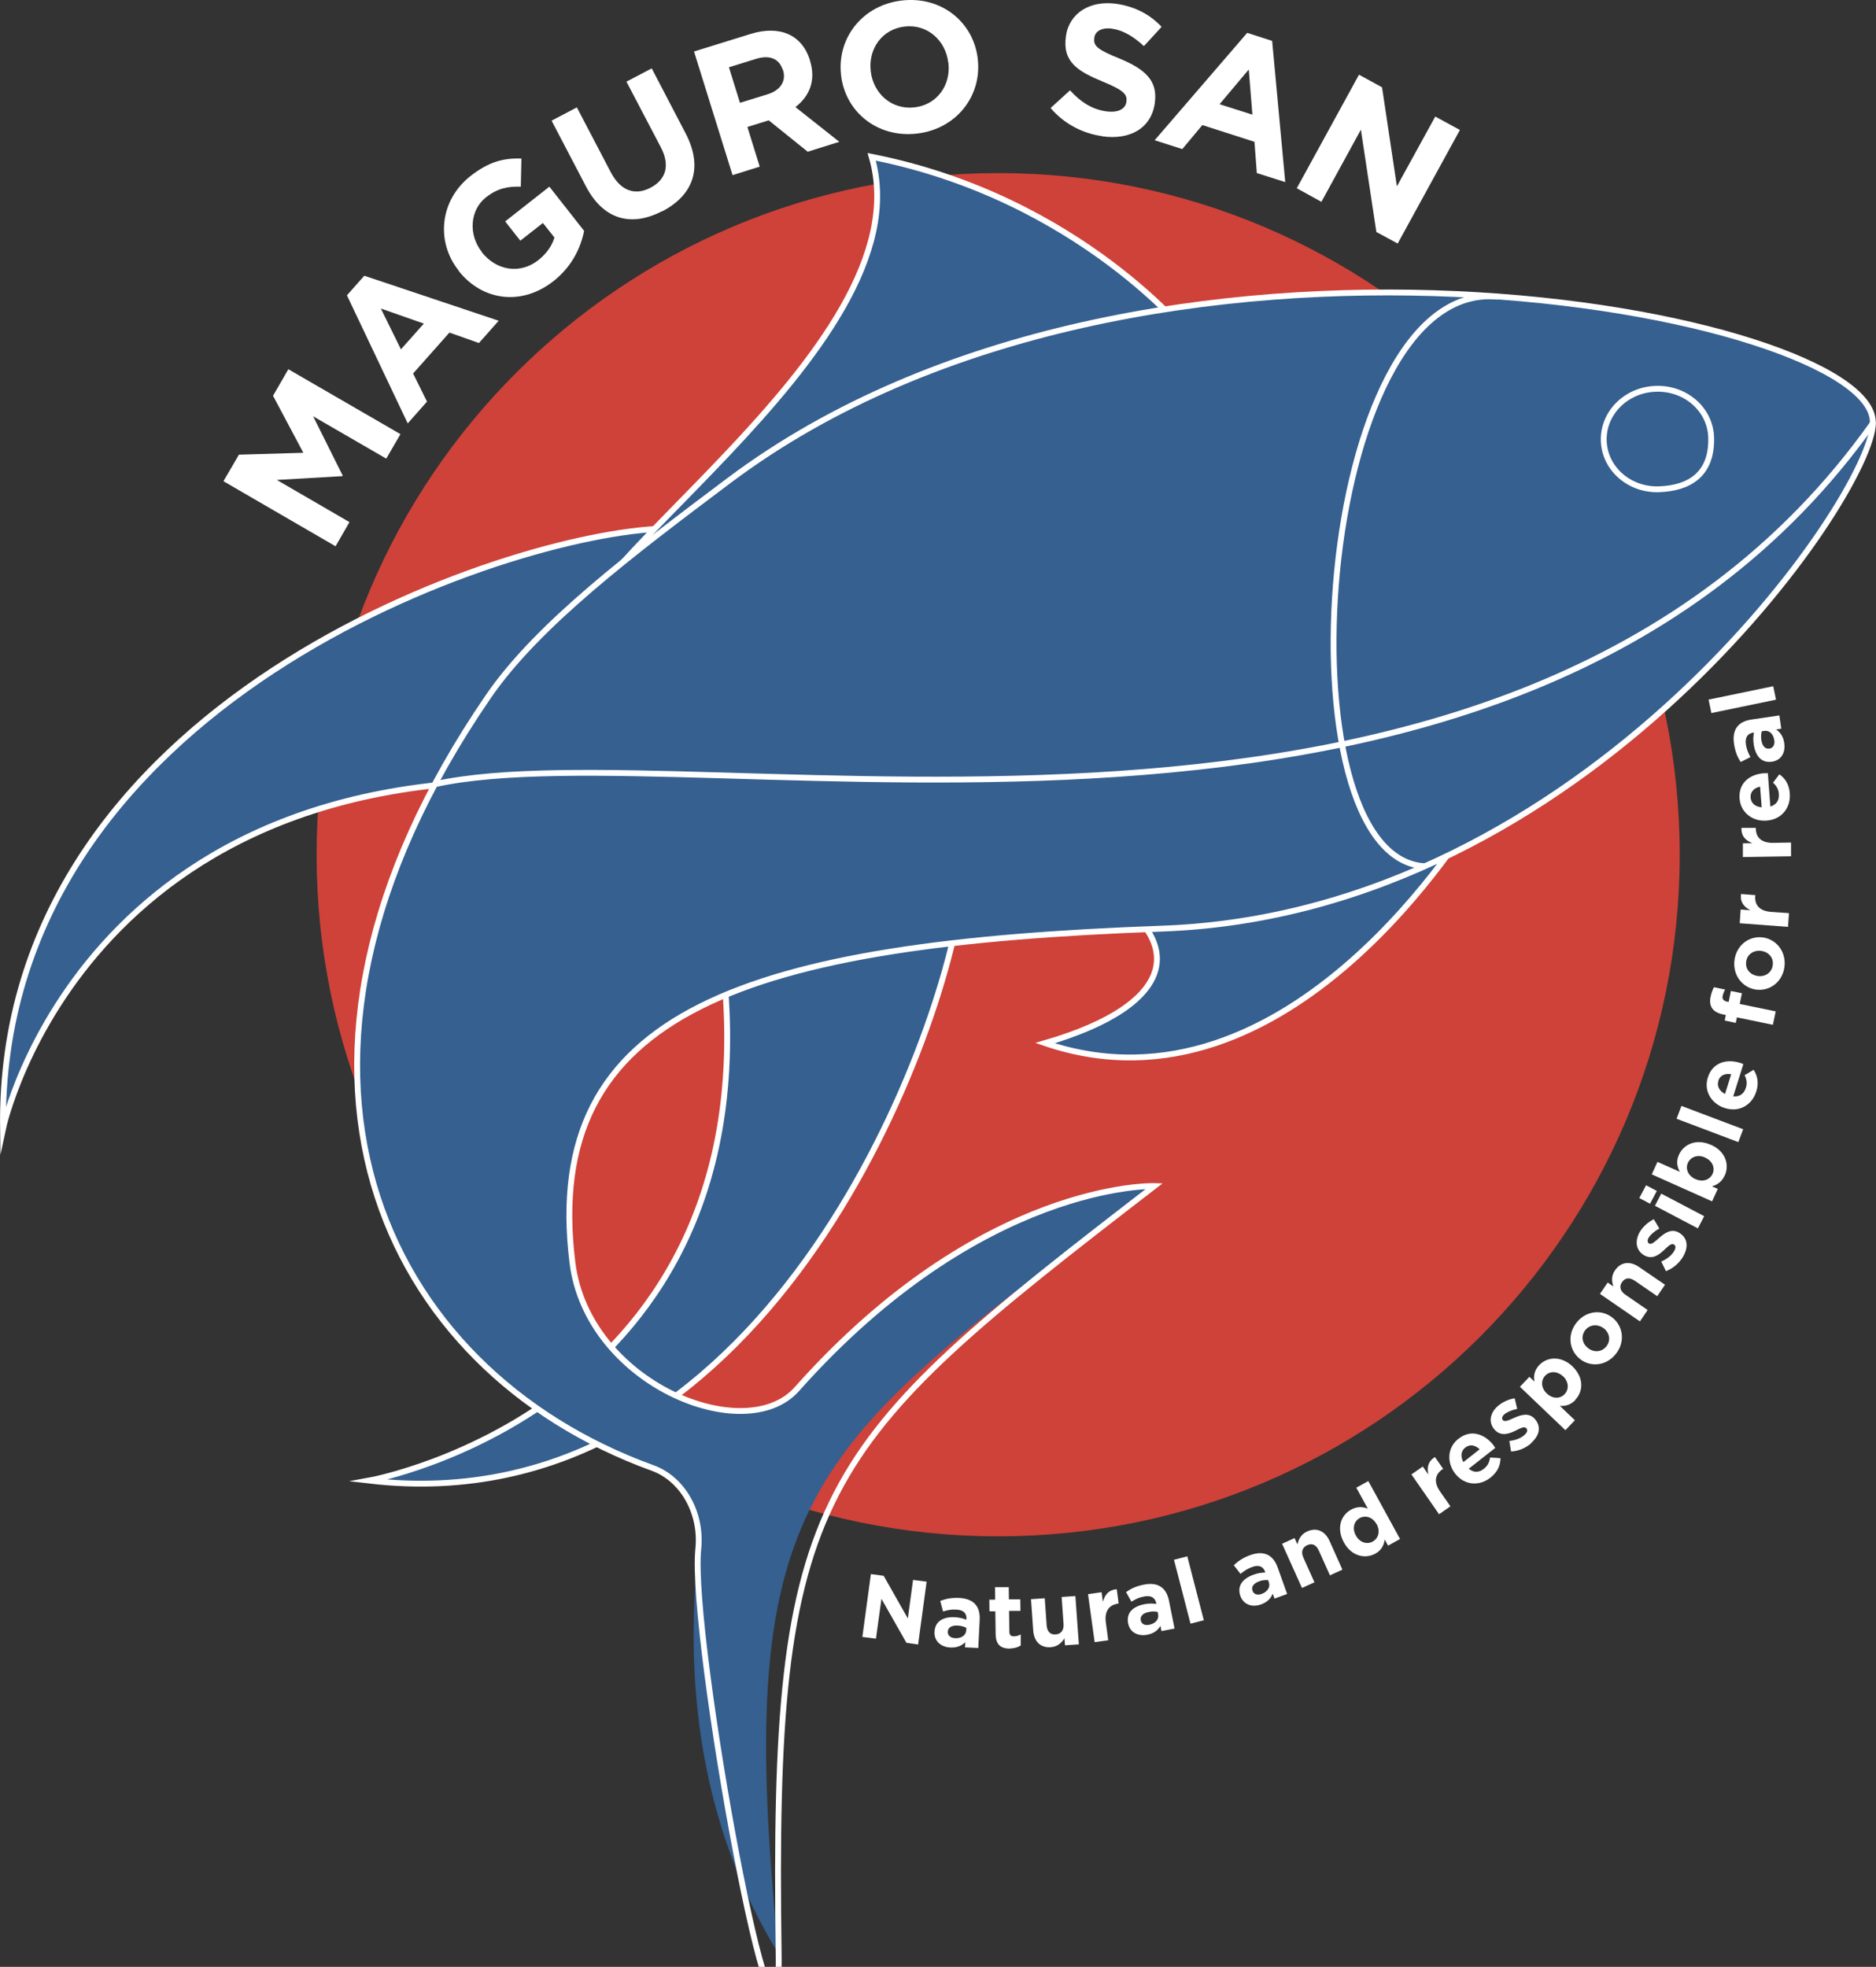
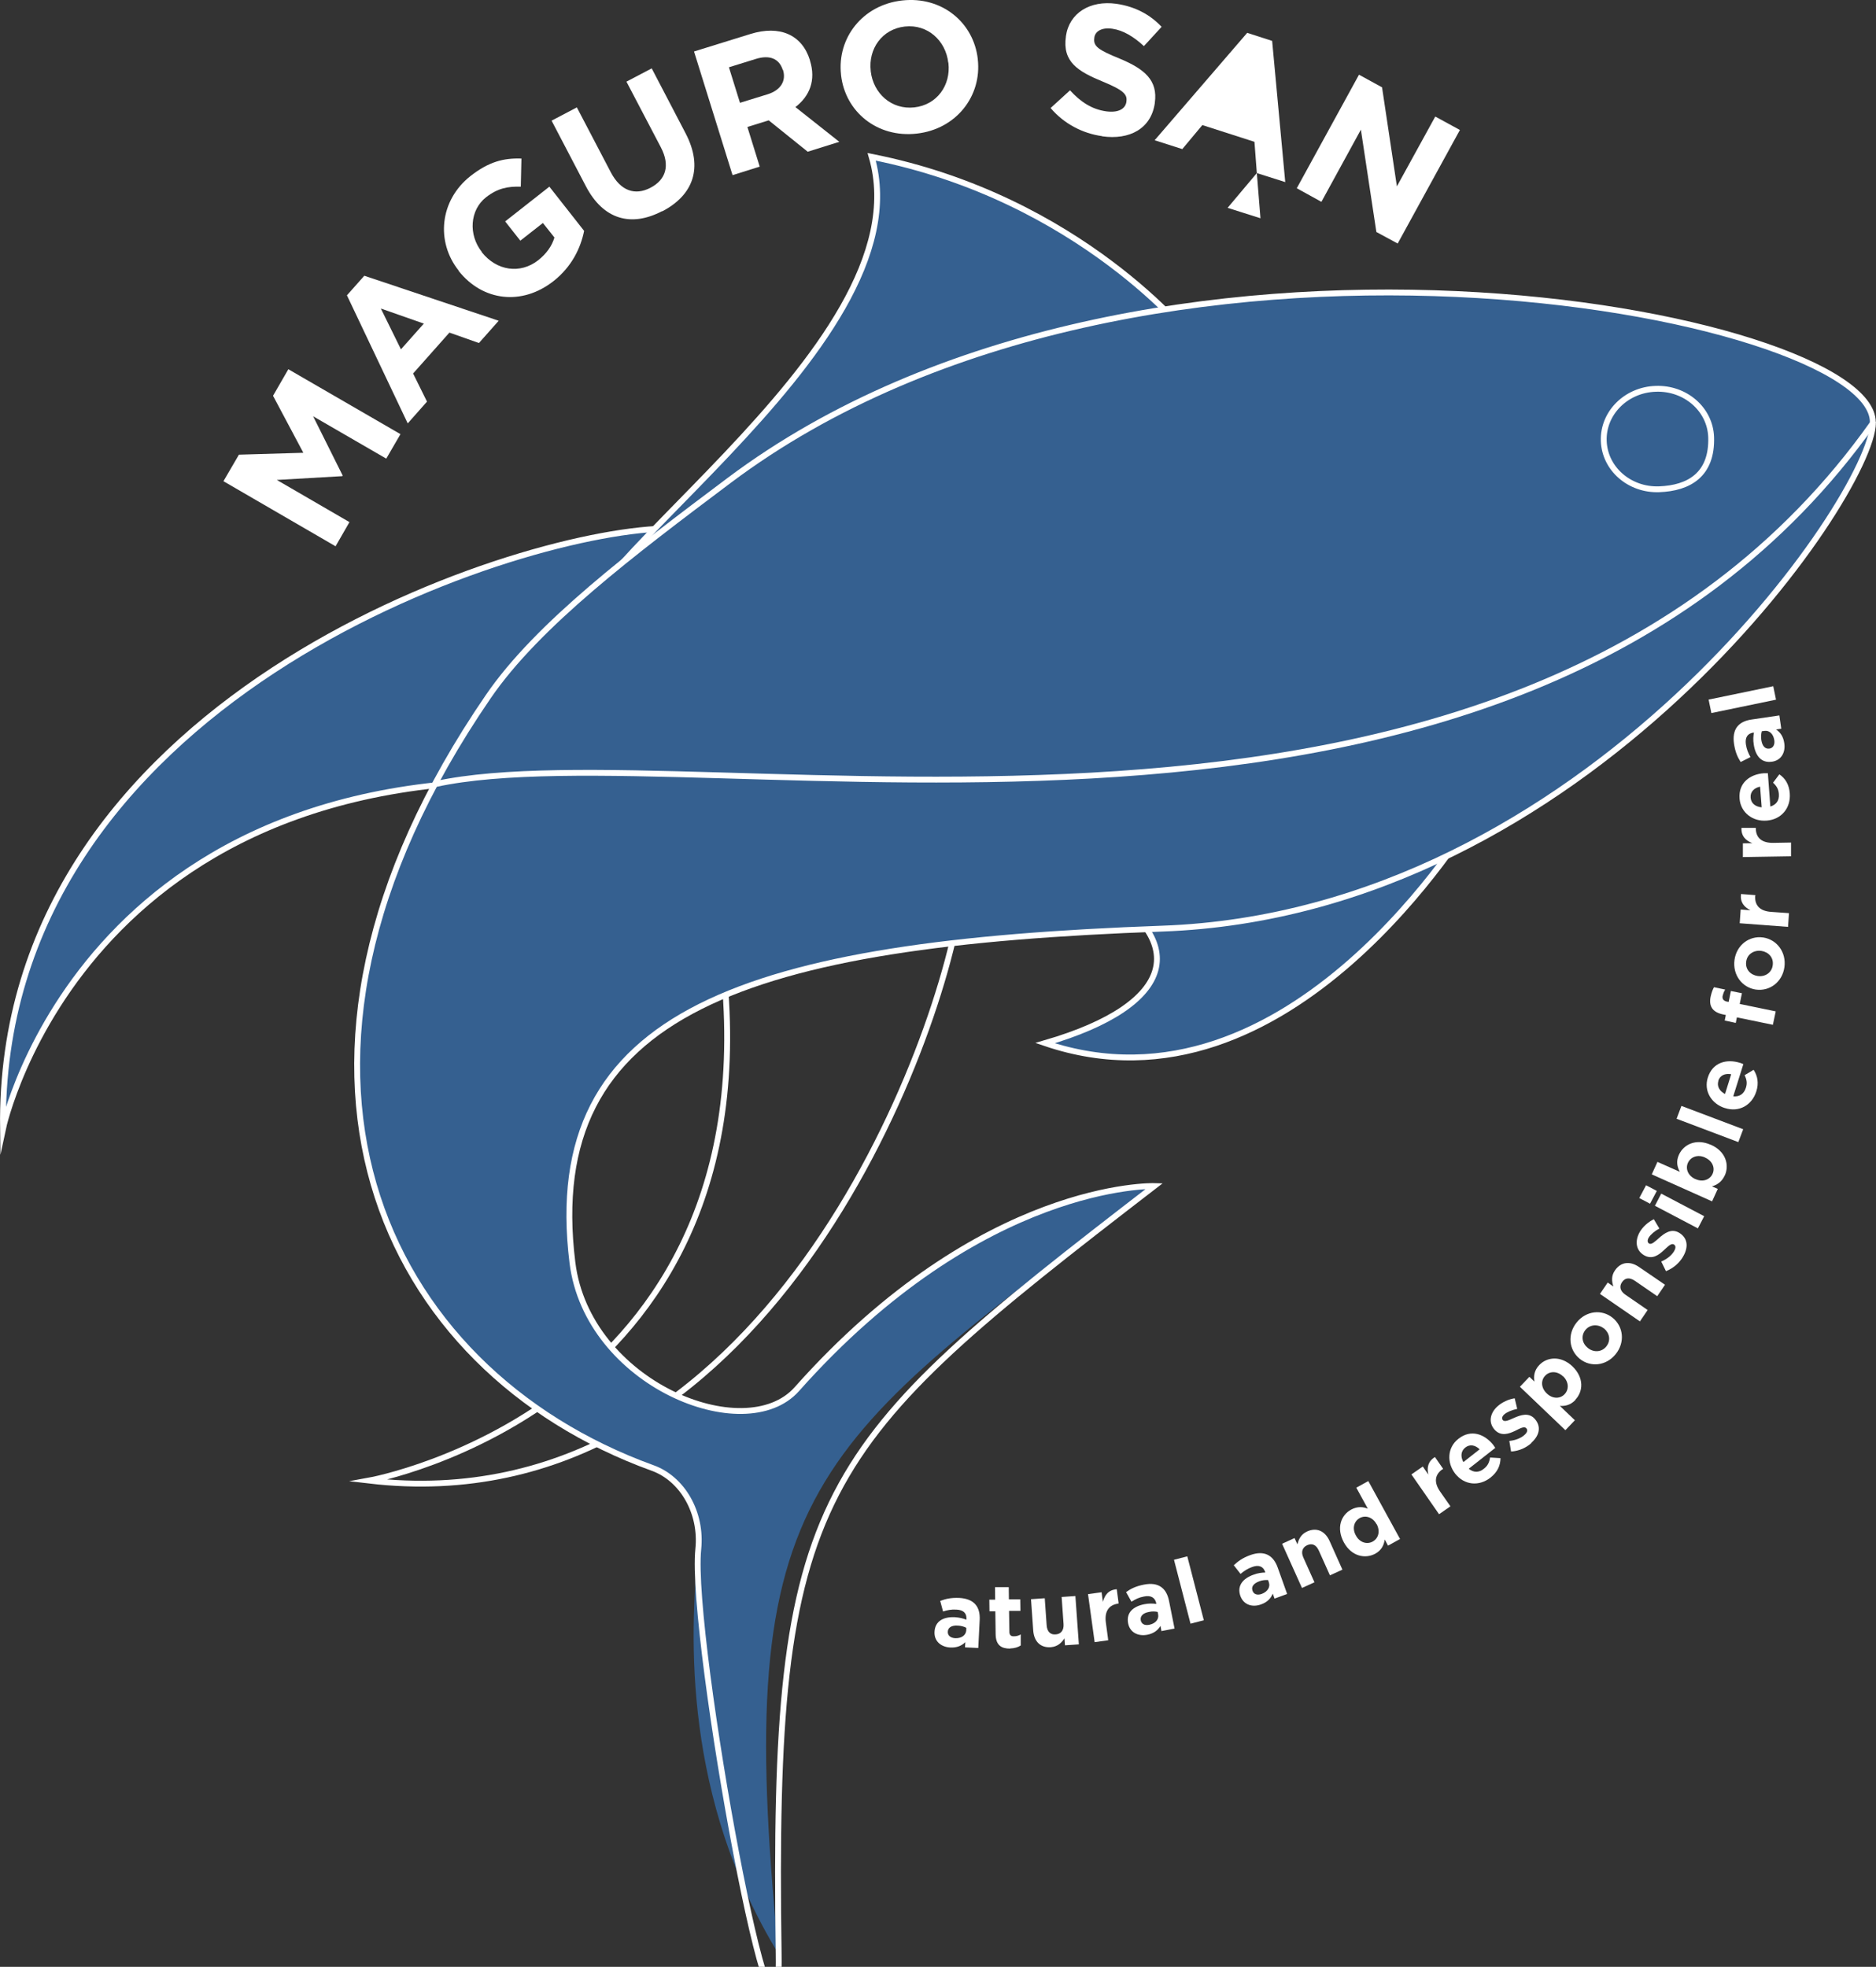
<svg xmlns="http://www.w3.org/2000/svg" id="Livello_1" version="1.1" viewBox="0 0 1188 1245.4">
  <rect x="0" y="0" width="1188" height="1245.4" fill="#333333" stroke="none" />
  <defs>
    <style>
      .st0 {
        fill: none;
        stroke: #fff;
        stroke-miterlimit: 10;
        stroke-width: 3.7px;
      }

      .st1 {
        fill: #356090;
      }

      .st2 {
        fill: #fff;
      }

      .st3 {
        fill: #ce4239;
      }
    </style>
  </defs>
-   <path class="st3" d="M200.5,541.2c0-238.4,193.2-431.6,431.6-431.6s431.6,193.2,431.6,431.6-193.2,431.6-431.6,431.6-431.6-193.2-431.6-431.6" />
-   <polygon class="st2" points="574 1040.2 558.2 1012.4 554.7 1037.6 546.1 1036.5 551.5 996.7 559.6 997.8 574.9 1024.8 578.2 1000.4 586.8 1001.5 581.4 1041.3 574 1040.2" />
  <path class="st2" d="M611.1,1043.1l.2-3.3c-2.2,2.2-5.2,3.6-9.5,3.4-5.8-.3-10.3-3.9-10-9.9h0c.3-6.8,5.6-9.6,12.8-9.3,3.1.2,5.3.8,7.4,1.6v-.5c.2-3.6-1.9-5.7-6.3-5.9-3.3-.2-5.7.3-8.5,1.2l-1.8-6.7c3.4-1.3,6.8-2.1,12-1.9,9.5.5,13.4,5.6,13,13.9l-.9,17.8-8.4-.4ZM611.9,1030.7c-1.5-.8-3.4-1.3-5.5-1.4-3.7-.2-6.1,1.2-6.2,3.9h0c-.1,2.5,1.8,3.9,4.6,4.1,4.1.2,6.9-1.9,7.1-5v-1.5Z" />
  <path class="st2" d="M639.6,1043.9c-5.3,0-9-2-9.1-9.1l-.2-14.5h-3.7c0,0-.1-7.4-.1-7.4h3.7c0,0-.1-7.9-.1-7.9h8.7c0-.1.1,7.7.1,7.7h7.2c0-.1.1,7.3.1,7.3h-7.2c0,.1.2,13.2.2,13.2,0,2,.9,3,2.9,2.9,1.6,0,3-.4,4.3-1.2v7c-1.7,1.1-3.8,1.8-6.7,1.9" />
  <path class="st2" d="M674.4,1041.7l-.3-4.3c-1.8,2.7-4.2,5.2-8.6,5.6-6.6.5-10.7-3.6-11.2-10.6l-1.4-19.8,8.7-.6,1.2,17.1c.3,4.1,2.4,6.1,5.7,5.8,3.3-.2,5.3-2.5,5-6.6l-1.2-17.1,8.7-.6,2.2,30.6-8.7.6Z" />
  <path class="st2" d="M708.1,1015.4c-5.7.8-8.8,4.7-7.8,12l1.5,11.2-8.6,1.2-4.2-30.4,8.6-1.2.8,6.1c1.2-4.4,3.6-7.6,8.8-8l1.2,9h-.5Z" />
  <path class="st2" d="M735.5,1032.8l-.6-3.3c-1.6,2.7-4.2,4.8-8.3,5.6-5.7,1.1-11-1.2-12.2-7.2h0c-1.3-6.7,3.1-10.7,10.2-12.1,3-.6,5.3-.5,7.6-.2v-.5c-.8-3.5-3.4-5.1-7.7-4.2-3.3.6-5.4,1.7-8,3.3l-3.4-6.1c3-2.1,6.1-3.7,11.2-4.7,9.3-1.9,14.4,2.2,16,10.3l3.5,17.5-8.3,1.6ZM733.2,1020.7c-1.6-.4-3.6-.5-5.7,0-3.7.7-5.6,2.6-5.1,5.3h0c.5,2.4,2.6,3.4,5.4,2.8,4-.8,6.2-3.5,5.6-6.6l-.3-1.5Z" />
  <rect class="st2" x="748.2" y="986.4" width="8.7" height="41.8" transform="translate(-227.9 220) rotate(-14.5)" />
  <path class="st2" d="M807.1,1012.2l-1.1-3.1c-1.2,2.9-3.4,5.4-7.4,6.8-5.4,2-11,.4-13.1-5.3h0c-2.3-6.4,1.5-11.1,8.3-13.5,2.9-1.1,5.2-1.3,7.5-1.4l-.2-.5c-1.2-3.4-4-4.5-8.1-3-3.1,1.1-5.1,2.5-7.4,4.4l-4.3-5.5c2.7-2.5,5.5-4.6,10.4-6.4,8.9-3.2,14.6,0,17.4,7.8l6,16.8-7.9,2.9ZM803,1000.5c-1.6-.1-3.6,0-5.6.8-3.5,1.3-5.2,3.4-4.2,6h0c.8,2.3,3.1,2.9,5.7,2,3.8-1.4,5.7-4.4,4.6-7.4l-.5-1.5Z" />
  <path class="st2" d="M842.2,997.5l-7-15.6c-1.7-3.8-4.3-4.9-7.4-3.5-3,1.4-4.1,4.2-2.4,7.9l7,15.6-7.9,3.6-12.6-28,7.9-3.6,1.8,4c.8-3.2,2.2-6.4,6.2-8.2,6-2.7,11.3-.3,14.2,6.1l8.1,18.1-7.9,3.6Z" />
  <path class="st2" d="M879,978.7l-2.1-3.9c-.5,3.5-2,6.8-6,9-6.3,3.4-15,1.8-19.9-7.2h0c-4.9-9.1-1.8-17.2,4.6-20.7,4.1-2.2,7.6-1.8,10.6-.6l-7.3-13.3,7.6-4.2,20.1,36.7-7.6,4.2ZM871.7,965.1c-2.4-4.5-7-5.8-10.6-3.9-3.6,2-5,6.5-2.5,11h0c2.4,4.6,7.1,5.9,10.7,3.9,3.6-2,4.9-6.5,2.5-11h0Z" />
  <path class="st2" d="M913.5,930.3c-4.8,3.3-5.7,8.2-1.5,14.2l6.5,9.3-7.2,5-17.5-25.2,7.2-5,3.5,5.1c-1-4.5-.2-8.4,4.2-11.1l5.2,7.5-.4.3Z" />
  <path class="st2" d="M946.9,916.8l-16.8,13.2c3.1,2.6,6.6,2.5,9.6,0,2.3-1.8,3.4-3.8,3.9-7.1l6.6.4c0,4.6-1.9,8.8-6.3,12.3-7.2,5.7-16.6,4.9-22.4-2.5h0c-5.4-7-5-16.5,2-22,8-6.4,16.7-3,22.1,3.8h0c.5.8.8,1.2,1.3,1.9M927.9,916.6c-2.8,2.2-3.1,5.7-1.2,9.2l10.3-8.1c-2.8-2.7-6.2-3.4-9.1-1.1" />
  <path class="st2" d="M969.8,913.7c-3.2,2.9-7.7,5.1-12.9,5.4l-1.1-6.7c4.1-.4,7.5-1.9,9.6-3.8,1.9-1.7,2.1-3.1,1.2-4.2h0c-1.3-1.5-3.9,0-7.1,1.6-4,1.9-9,3.7-13-.7h0c-4.2-4.7-2.8-10.7,1.8-14.8,2.9-2.6,6.9-4.5,10.9-5.1l1.6,6.7c-3.4.7-6.4,2-8.1,3.4-1.6,1.4-1.8,2.8-1,3.7h0c1.2,1.4,3.9,0,7.1-1.4,4.1-1.8,9.2-3.6,13,.5h0c4.6,5.1,2.9,10.9-2.1,15.3" />
  <path class="st2" d="M997.7,886.4c-3.2,3.4-6.7,4-9.9,3.8l9.5,9.1-6,6.3-28.8-27.5,6-6.3,3.2,3c-.6-3.5-.1-7.1,3-10.4,4.9-5.2,13.7-6.2,21.1.8h0c7.4,7.2,6.8,15.9,1.8,21.1M989.8,871.5c-3.7-3.5-8.5-3.4-11.3-.4-2.8,2.9-2.7,7.7,1,11.2h0c3.7,3.6,8.5,3.5,11.3.5,2.8-2.9,2.8-7.7-.9-11.3h0Z" />
  <path class="st2" d="M1023.1,857.5c-6,7.4-15.9,8.4-22.7,2.9h0c-6.9-5.6-8-15.6-1.9-23.1,6-7.4,15.9-8.4,22.7-2.9h0c6.9,5.6,8,15.6,1.9,23.1M1015.7,841.2c-3.5-2.8-8.6-2.8-11.7.9-3.1,3.9-2,8.6,1.5,11.4h0c3.5,2.9,8.6,2.9,11.7-.9,3.1-3.9,2-8.6-1.5-11.5h0Z" />
  <path class="st2" d="M1049.4,820.7l-14.1-9.7c-3.4-2.3-6.2-1.9-8.1.8-1.9,2.7-1.3,5.7,2.1,8l14.1,9.7-4.9,7.2-25.3-17.4,4.9-7.2,3.6,2.5c-1-3.1-1.5-6.6,1-10.2,3.7-5.4,9.5-6.1,15.3-2.1l16.4,11.2-4.9,7.2Z" />
  <path class="st2" d="M1065.7,795.9c-2.2,3.7-5.9,7.1-10.7,9l-3-6.1c3.8-1.6,6.6-4,8.1-6.5,1.3-2.2,1.1-3.6-.1-4.3h0c-1.6-1-3.7,1.2-6.3,3.6-3.3,3.1-7.5,6.2-12.6,3.2h0c-5.4-3.2-5.8-9.3-2.7-14.7,2-3.4,5.3-6.3,8.9-8.1l3.5,5.9c-3.1,1.7-5.5,3.8-6.7,5.7-1.1,1.8-.8,3.2.2,3.8h0c1.5.9,3.7-1.2,6.3-3.5,3.4-3,7.7-6.2,12.6-3.4h0c5.9,3.5,6,9.5,2.6,15.2" />
  <path class="st2" d="M1044.9,762.2l-6.8-3.6,4.3-8.1,6.8,3.6-4.3,8.1ZM1075.2,777.8l-27.2-14.3,4-7.7,27.2,14.3-4,7.7Z" />
  <path class="st2" d="M1092.2,744.3c-1.9,4.2-5,6-8.1,6.9l3.7,1.6-3.6,7.9-38.2-17.1,3.6-7.9,14.2,6.3c-1.7-3.1-2.5-6.6-.6-10.8,2.9-6.5,10.8-10.5,20.2-6.3h.1c9.4,4.2,11.7,12.7,8.8,19.3M1079.7,732.9c-4.7-2.1-9.1-.3-10.8,3.4-1.7,3.7,0,8.2,4.7,10.3h.1c4.6,2.1,9.1.4,10.8-3.3,1.7-3.7,0-8.2-4.7-10.3h-.1Z" />
  <rect class="st2" x="1078.1" y="690.3" width="8.7" height="41.8" transform="translate(34.9 1472.9) rotate(-69.3)" />
  <path class="st2" d="M1104,673.8l-6.4,20.4c4,.4,6.8-1.6,8-5.4.9-2.8.6-5.1-.8-8l5.7-3.4c2.5,3.8,3.4,8.4,1.7,13.7-2.8,8.8-11,13.4-19.9,10.5h-.1c-8.4-2.7-13.4-10.8-10.7-19.3,3.1-9.8,12.1-11.9,20.4-9.3h.1c.8.3,1.3.5,2,.8M1088.2,684.4c-1.1,3.4.7,6.5,4.2,8.3l3.9-12.5c-3.9-.7-7.1.7-8.2,4.2" />
  <path class="st2" d="M1090.9,630.4c-.4,2,.4,3.3,2.6,3.8l1.2.2,1.4-6.9,7,1.4-1.4,6.8,22.8,4.7-1.8,8.5-22.8-4.7-.7,3.5-7-1.5.7-3.5-1.9-.4c-6.6-1.4-9-5.3-7.7-11.3.6-2.7,1.3-4.4,2.1-5.9l7.1,1.5c-.7,1.1-1.2,2.3-1.5,3.7" />
  <path class="st2" d="M1130,612.4c-1.3,9.4-9.3,15.4-18,14.2h-.1c-8.7-1.3-14.8-9.3-13.5-18.8,1.3-9.4,9.3-15.4,18-14.2h.1c8.7,1.3,14.8,9.3,13.5,18.8M1115.3,602.1c-4.5-.6-8.9,2-9.5,6.8-.7,4.9,2.7,8.4,7.2,9.1h.1c4.5.7,8.9-2,9.5-6.8.7-4.9-2.7-8.4-7.2-9.1h-.1Z" />
  <path class="st2" d="M1111.5,567.3c-.4,5.8,2.8,9.6,10.1,10.1l11.3.8-.6,8.7-30.6-2.3.6-8.7,6.2.5c-4.1-2.1-6.6-5.1-6-10.3l9.1.7v.5Z" />
  <path class="st2" d="M1111.9,524.5c0,5.8,3.6,9.3,11,9.2l11.3-.2v8.7c.1,0-30.5.5-30.5.5v-8.7c-.1,0,6-.1,6-.1-4.3-1.7-7.1-4.5-6.9-9.7h9.1c0-.1,0,.3,0,.3Z" />
  <path class="st2" d="M1119.5,489.4l1.6,21.3c3.9-1.2,5.7-4,5.4-7.9-.2-2.9-1.3-5-3.7-7.2l4-5.3c3.8,2.6,6.2,6.5,6.6,12.1.7,9.2-5.3,16.5-14.6,17.2h-.1c-8.7.7-16.4-5-17.1-13.9-.8-10.2,6.8-15.5,15.5-16.1h.1c.9,0,1.4,0,2.2,0M1108.6,505.1c.3,3.6,3,5.7,7,6.1l-1-13.1c-3.8.8-6.3,3.3-6,6.9" />
  <path class="st2" d="M1128,461.4l-3.3.5c2.6,1.7,4.6,4.4,5.2,8.6.9,5.7-1.7,10.9-7.7,11.8h-.1c-6.6,1-10.4-3.6-11.5-10.8-.5-3.1-.3-5.3.1-7.6h-.5c-3.6.6-5.2,3.1-4.6,7.4.5,3.3,1.5,5.5,2.9,8.1l-6.2,3.1c-2-3.1-3.4-6.3-4.2-11.4-1.4-9.4,2.8-14.3,11.1-15.5l17.6-2.6,1.2,8.3ZM1115.7,463c-.5,1.6-.6,3.6-.3,5.7.6,3.7,2.4,5.7,5.1,5.3h.1c2.3-.4,3.4-2.5,3-5.3-.6-4-3.2-6.4-6.3-5.9l-1.5.2Z" />
  <rect class="st2" x="1082.4" y="438.8" width="41.8" height="8.7" transform="translate(-66.9 232.8) rotate(-11.7)" />
  <polygon class="st2" points="244.6 290.4 198.3 263.6 217 301.1 216.8 301.5 175.3 303.9 221.3 330.6 212.5 345.9 141.5 304.7 151.3 287.9 192.1 286.7 172.9 250.6 182.6 233.8 253.6 274.9 244.6 290.4" />
  <path class="st2" d="M303.3,217.2l-18.7-6.6-23,25.9,8.8,17.8-12.2,13.8-38.5-81.1,11-12.4,85.1,28.5-12.5,14.1ZM241.2,195.4l12.7,25.8,14.5-16.3-27.1-9.5Z" />
  <path class="st2" d="M350.5,178c-20.1,15.8-44.9,12.6-60-6.4v-.2c-14.6-18.3-12.1-44.5,7.4-59.9,11.6-9.1,21-11.5,32.3-11.1l-.4,17.8c-8.2-.2-14.5.9-22,6.7-10.3,8.1-11.3,23.7-2.7,34.6v.2c9.4,11.8,24.3,14,35.7,5.1,5.2-4.1,8.7-9,10.3-14.4l-7.3-9.2-14.3,11.2-9.6-12.2,28-22,22,28c-2.2,10.8-7.7,22.6-19.5,31.9" />
  <path class="st2" d="M419.3,133.7c-19.5,10.2-37.2,5.5-48.3-15.8l-21.7-41.5,16-8.4,21.5,41.1c6.2,11.8,15.3,14.9,25.1,9.8,9.8-5.1,12.6-14.1,6.6-25.6l-21.8-41.6,16-8.4,21.4,41c11.5,22,4.8,39.3-14.7,49.5" />
  <path class="st2" d="M511.4,96l-24.6-19.8-13.5,4.2,7.8,25.1-17.2,5.4-24.4-78.3,35.8-11.1c18.5-5.7,32.6.5,37.6,16.6v.2c4,12.6-.3,22.7-9.2,29.5l27.8,22-20.1,6.3ZM495.7,44.3c-2.3-7.4-8.6-9.6-17-7l-17.1,5.3,7,22.5,17.5-5.4c8.4-2.6,11.8-8.6,9.8-15.2v-.2Z" />
  <path class="st2" d="M580.5,84.6c-25.1,2.8-45.3-13.9-47.9-37.1v-.2c-2.6-23.2,13.6-44.2,38.7-47,25.1-2.8,45.3,13.9,47.9,37.1v.2c2.6,23.2-13.6,44.2-38.7,47M600.5,39.7c-1.6-14-13.1-24.5-27.5-22.9-14.4,1.6-23.2,14.1-21.6,28.1v.2c1.6,14,13.1,24.5,27.6,22.9,14.4-1.6,23.2-14.1,21.6-28.1v-.2Z" />
  <path class="st2" d="M697.9,86.2c-12.3-1.7-24.1-7.8-32.6-17.8l12.3-11.2c6.5,7.1,13.6,12,22.9,13.3,7.3,1,12.1-1.3,12.8-6v-.2c.7-4.5-1.8-7.2-14.9-12.6-15.8-6.5-25.7-12.5-23.4-28.6v-.2c2.1-14.7,15.3-22.8,31.9-20.5,11.8,1.7,21.4,6.8,28.7,14.6l-11.2,12.2c-6.5-6-13.1-10-20-11-6.8-1-10.9,1.7-11.4,5.6v.2c-.8,5.3,2.5,7.6,16,13.1,15.9,6.6,24.3,13.8,22.3,28v.2c-2.3,16.1-15.9,23.5-33.4,21" />
-   <path class="st2" d="M795.9,109.6l-1.5-19.8-33-10.6-12.7,15.2-17.5-5.6,58.6-68,15.8,5.1,8.3,89.4-18-5.7ZM790.8,44l-18.5,22,20.8,6.6-2.3-28.6Z" />
+   <path class="st2" d="M795.9,109.6l-1.5-19.8-33-10.6-12.7,15.2-17.5-5.6,58.6-68,15.8,5.1,8.3,89.4-18-5.7Zl-18.5,22,20.8,6.6-2.3-28.6Z" />
  <polygon class="st2" points="871.6 146.9 861.8 82.1 836.8 127.8 821.2 119.2 860.6 47.3 875.2 55.3 884.6 118 908.9 73.8 924.5 82.3 885.1 154.2 871.6 146.9" />
  <path class="st1" d="M420.5,334.7c16.3-.4-30.5,163.2-30.5,163.2C55.2,462.6,1.9,714.6,1.9,714.6-1.7,444.7,322.2,337.4,420.5,334.7" />
  <path class="st0" d="M420.5,334.7c16.3-.4-30.5,163.2-30.5,163.2C55.2,462.6,1.9,714.6,1.9,714.6-1.7,444.7,322.2,337.4,420.5,334.7Z" />
  <path class="st1" d="M754.4,214.2l-391,203.4c-28.2-46.3,224.4-195,188.6-318.3,132.2,26.1,202.4,114.9,202.4,114.9" />
  <path class="st0" d="M754.4,214.2l-391,203.4c-28.2-46.3,224.4-195,188.6-318.3,132.2,26.1,202.4,114.9,202.4,114.9Z" />
  <path class="st1" d="M934.1,515.9l-244.7,42.4c66.3,36.7,55.8,77.9-27.6,102.2,155.4,52.8,269.5-141.5,272.3-144.6" />
  <path class="st0" d="M934.1,515.9l-244.7,42.4c66.3,36.7,55.8,77.9-27.6,102.2,155.4,52.8,269.5-141.5,272.3-144.6Z" />
-   <path class="st1" d="M609.3,563c1.9-16.3-153.6,31.1-153.6,31.1,43.4,295.8-222,343.4-222,343.4,248.7,29.1,364-276.2,375.7-374.6" />
  <path class="st0" d="M609.3,563c1.9-16.3-153.6,31.1-153.6,31.1,43.4,295.8-222,343.4-222,343.4,248.7,29.1,364-276.2,375.7-374.6Z" />
  <path class="st1" d="M1186.1,267.6c-.2,46.1-181.3,310.8-450.1,320.4-262.3,9.4-393.3,51.6-373.5,211.5,9.5,76.7,109.3,117,142.1,80.1,117.3-131.9,226.4-128.6,226.4-128.6-218.7,165.6-267.8,187.7-237.9,486.3-60.2-98.3-56.6-201-50.9-256.4,2.4-23-10-44.6-29-51.4-171.5-62.1-264.7-254.1-104-488.4,31.3-45.7,91.8-91.3,152.4-136.8,262.3-196.8,724.7-105.9,724.4-36.9" />
  <path class="st0" d="M1186.1,267.6c-.2,46.1-181.3,310.8-450.1,320.4-262.3,9.4-393.3,51.6-373.5,211.5,9.5,76.7,109.3,117,142.1,80.1,117.3-131.9,226.4-128.6,226.4-128.6-215.4,166-242.2,191.3-237.9,486.3,1.7,115.3-56.6-201-50.9-256.4,2.4-23-10-44.6-29-51.4-171.5-62.1-264.7-254.1-104-488.4,31.3-45.7,91.8-91.3,152.4-136.8,262.3-196.8,724.7-105.9,724.4-36.9Z" />
  <path class="st1" d="M275.6,496.5c168.1-36.5,680.9,95.6,910.6-228.8" />
  <path class="st0" d="M275.6,496.5c168.1-36.5,680.9,95.6,910.6-228.8" />
-   <path class="st0" d="M902.3,548.5c-93.9-5.1-69.8-372.3,46.3-360.6" />
  <path class="st1" d="M1083.6,276.7c.8,23.9-14.1,32.4-32.9,33.1-18.8.7-34.5-13-35.1-30.6-.6-17.6,14.1-32.4,32.9-33,18.8-.7,34.5,13,35.1,30.6" />
  <path class="st0" d="M1083.6,276.7c.8,23.9-14.1,32.4-32.9,33.1-18.8.7-34.5-13-35.1-30.6-.6-17.6,14.1-32.4,32.9-33,18.8-.7,34.5,13,35.1,30.6Z" />
</svg>